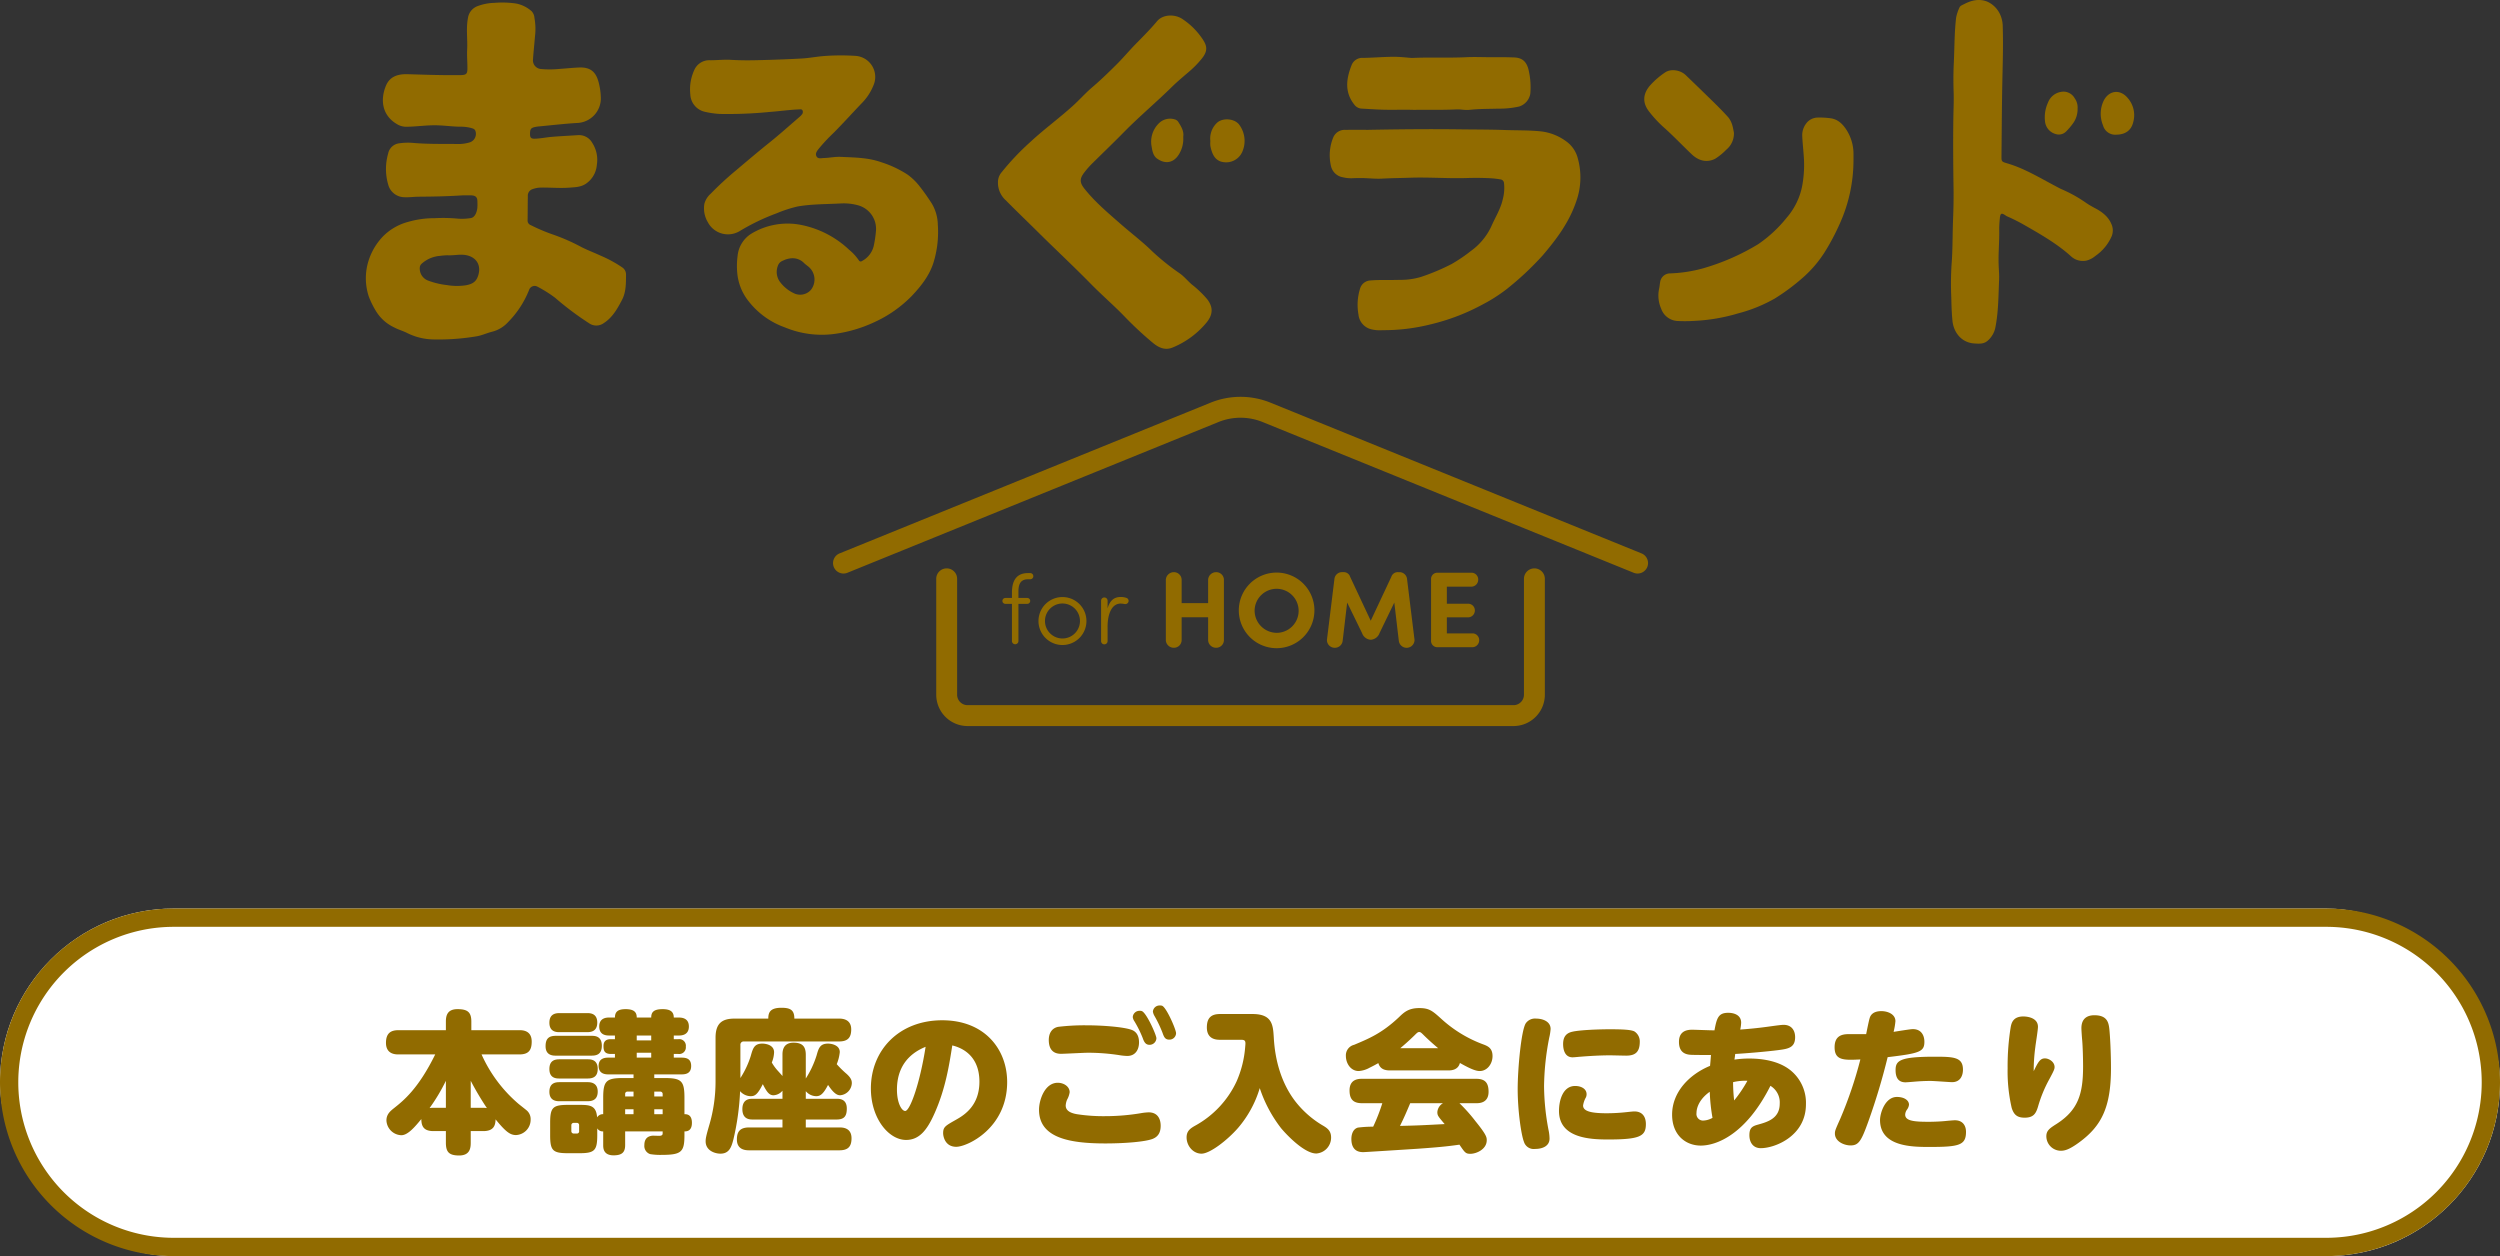
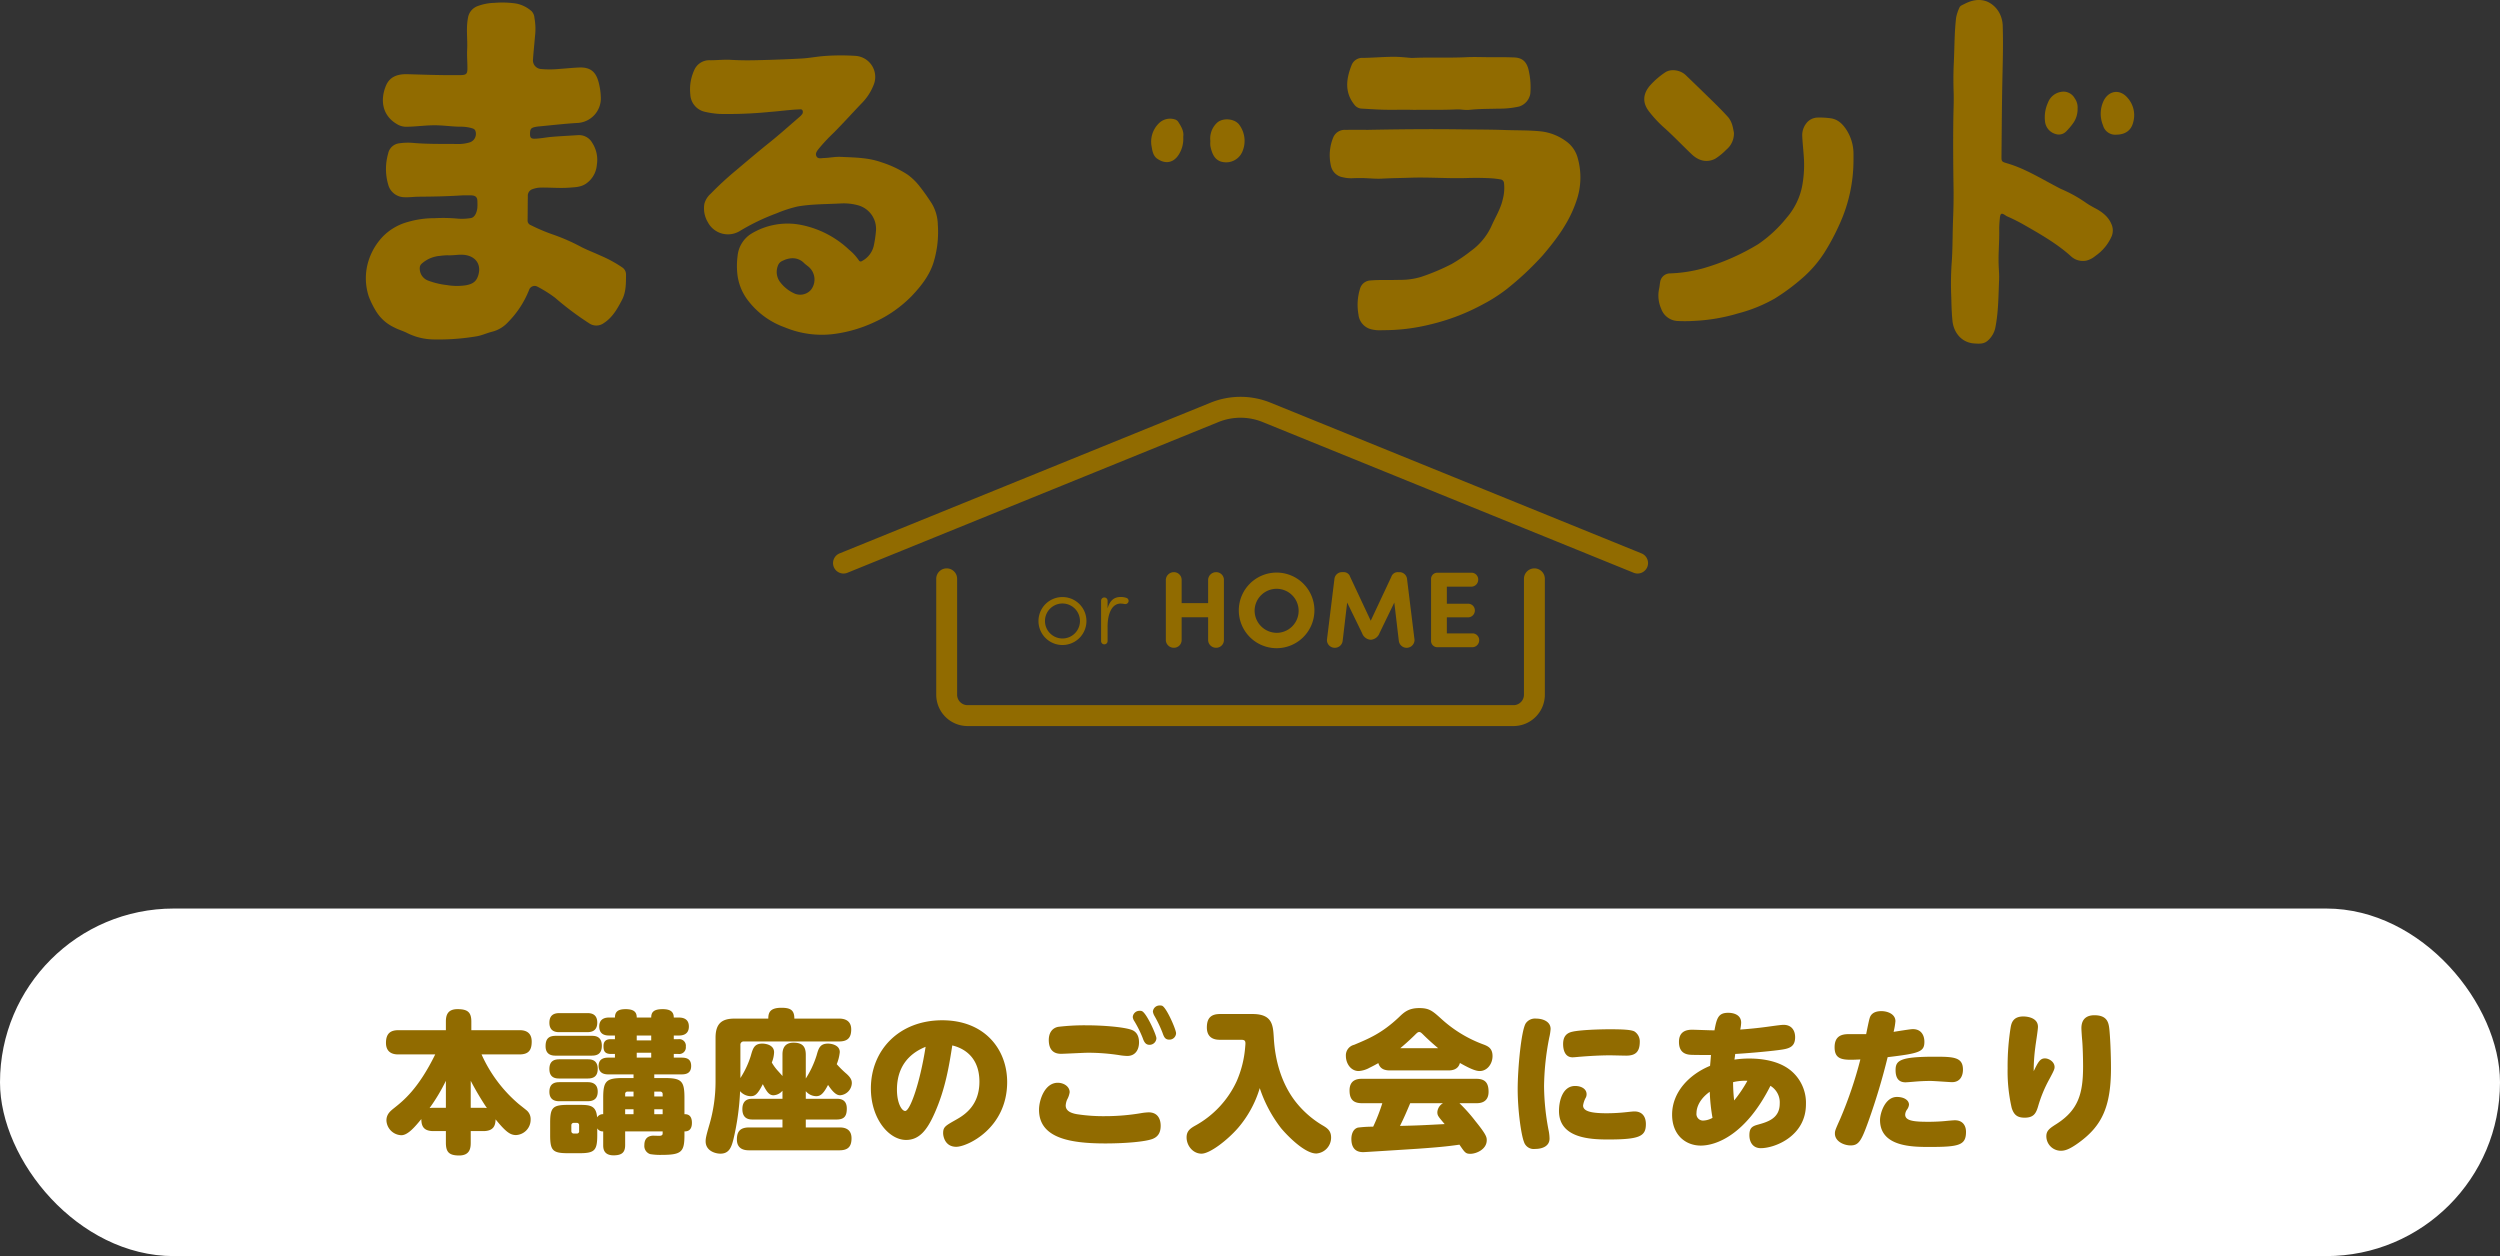
<svg xmlns="http://www.w3.org/2000/svg" width="820" height="411.999" viewBox="0 0 820 411.999">
  <rect x="0" y="0" width="820" height="411.999" fill="#333333" stroke="none" />
  <g id="Group_15492" data-name="Group 15492" transform="translate(-550 -160)">
    <g id="Group_14496" data-name="Group 14496" transform="translate(553 284.033)">
      <rect id="Rectangle_901" data-name="Rectangle 901" width="820" height="114" rx="57" transform="translate(-3 173.966)" fill="#fff" />
-       <path id="Rectangle_901_-_Outline" data-name="Rectangle 901 - Outline" d="M57,6a51,51,0,0,0,0,102H763A51,51,0,0,0,763,6H57m0-6H763a57,57,0,0,1,0,114H57A57,57,0,0,1,57,0Z" transform="translate(-3 173.966)" fill="#916b00" />
      <path id="Path_67730" data-name="Path 67730" d="M-254.5-3c3.4,0,4-1.8,4.05-3.85,3.35,4.1,4.8,5.15,6.7,5.15a5.03,5.03,0,0,0,4.8-5.1,3.744,3.744,0,0,0-1.25-2.95c-.4-.35-2.4-1.9-2.8-2.25a45.922,45.922,0,0,1-12.05-16.15h12.4c2.9,0,4.05-1.25,4.05-4.2,0-3.7-3-3.75-4.05-3.75H-258.4v-2.85c0-3.15-1.35-4.05-4.55-4.05s-3.8,1.95-3.8,4.05v2.85H-282.3c-2.25,0-4.1.75-4.1,4.15,0,3.8,3.2,3.8,4.1,3.8h12.05C-275.8-16.85-280.65-13-283.8-10.5c-1.05.85-2.45,1.9-2.45,4a5.066,5.066,0,0,0,4.9,4.85c2.2,0,4.6-2.95,6.55-5.3,0,2.4.8,3.95,4,3.95h4.05V.75c0,3,.9,4.25,4.35,4.25,3.65,0,3.8-2.6,3.8-4.25V-3Zm-4.1-7.65V-19.5a95.011,95.011,0,0,0,5.3,8.95,8.957,8.957,0,0,0-1.2-.1Zm-12.2,0a7.568,7.568,0,0,0-1.3.1,60.345,60.345,0,0,0,5.35-8.95v8.85Zm55.65,12.2c0,.95,0,3.4,3.4,3.4,2.9,0,3.8-1.1,3.8-3.4V-2.9h12.3v.7c0,.75-.85.75-1.2.75-.3,0-1.8-.05-2.05-.05-1.25.1-2.75.65-2.75,3.1a2.809,2.809,0,0,0,1.9,2.95,19.68,19.68,0,0,0,3.85.25c6.55,0,7.4-1.05,7.4-6.6V-2.9c.7,0,2.45-.05,2.45-2.8,0-2.8-1.7-2.85-2.45-2.85V-13.9c0-5.55-.95-6.5-6.55-6.5h-3.35v-1.2h8.9c1.2,0,3.2-.15,3.2-2.75,0-2.45-1.65-2.75-3.2-2.75H-192v-1.2h1.5a2.174,2.174,0,0,0,2.45-2.4,2.172,2.172,0,0,0-2.45-2.45H-192v-1.2h1.6c.75,0,3.35,0,3.35-2.95,0-2.75-2.25-2.95-3.35-2.95H-192c0-1.9-1.15-2.75-3.65-2.75-2.95,0-3.75,1-3.75,2.75h-4.75c0-1.55-.65-2.75-3.65-2.75-2.5,0-3.5.85-3.5,2.75h-1.85c-.75,0-3.3,0-3.3,2.95,0,2.9,2.4,2.95,3.3,2.95h1.85v1.2h-1.3c-1,0-2.45.2-2.45,2.25,0,1.35.2,2.6,2.45,2.6h1.3v1.2h-2.1c-.8,0-3.25,0-3.25,2.7,0,2.8,2.45,2.8,3.25,2.8h8.2v1.2h-3.4c-5.55,0-6.55.95-6.55,6.5v5.35a2.209,2.209,0,0,0-2,1.05c-.3-4-2.45-4.1-5.9-4.1h-3.6c-5.05,0-5.9.85-5.9,5.9v4c0,5.05.8,5.95,5.85,5.95h3.75c5,0,5.85-.9,5.85-5.95V-3.9a2.083,2.083,0,0,0,1.95,1Zm9.95-15.9h-2.75v-.8a.722.722,0,0,1,.75-.8h2Zm0,5.8h-2.75v-1.6h2.75Zm8.75-7.4a.761.761,0,0,1,.8.8v.8h-2.75v-1.6Zm.8,7.4h-2.75v-1.6h2.75Zm-3.75-24.2h-4.75v-1.6h4.75Zm0,5.65h-4.75v-1.6h4.75ZM-223.05-3a.7.7,0,0,1-.75.8h-1a.761.761,0,0,1-.8-.8V-4.9a.761.761,0,0,1,.8-.8h1a.722.722,0,0,1,.75.8Zm2.6-32.45c1.3,0,3.35-.25,3.35-3.15,0-3.1-2.45-3.1-3.35-3.1h-9c-1.3,0-3.35.25-3.35,3.15,0,3.1,2.45,3.1,3.35,3.1Zm1.5,7.7c1.45,0,3.35-.3,3.35-3.25,0-3.25-2.4-3.25-3.35-3.25H-230.7c-2.3,0-3.35.95-3.35,3.4,0,3.1,2.5,3.1,3.35,3.1Zm-1.35,7.5c1.45,0,3.35-.3,3.35-3.15,0-3.15-2.4-3.15-3.35-3.15h-9.15c-1.45,0-3.35.3-3.35,3.2,0,3.1,2.35,3.1,3.35,3.1Zm-.2,7.45c1.1,0,3.55,0,3.55-3.15,0-3.05-2.5-3.1-3.35-3.1h-9.15c-1.25,0-3.35.2-3.35,3.15,0,3.1,2.5,3.1,3.35,3.1Zm64.15-8.25c-.25-.35-1.55-1.75-1.85-2.1a15.063,15.063,0,0,1-1.65-2.35,9.552,9.552,0,0,0,.75-3.35c0-2.5-2.9-2.85-3.85-2.85-2.65,0-3.1,1.55-3.8,4.05a29.616,29.616,0,0,1-3.4,7.25V-31.25A1.052,1.052,0,0,1-169-32.4h31.2c2.8,0,4-1.2,4-3.95,0-3.5-3.1-3.55-4-3.55h-14.65c0-2.85-1.35-3.55-4.25-3.55-3.7,0-4.3,1.55-4.3,3.55h-11.05c-3.95,0-6.25,1.4-6.25,6.25V-19.2A50.533,50.533,0,0,1-180.35-5c-1.05,3.6-1.2,4.45-1.2,5.35,0,3.1,3.1,4.05,4.85,4.05,2.85,0,3.6-2.1,4.25-4.65a83.73,83.73,0,0,0,2.2-15.85,4.664,4.664,0,0,0,3.45,1.65c1.35,0,2.25-.45,4-3.95,1.25,2.45,2.05,3.65,3.5,3.65a4.064,4.064,0,0,0,2.95-1.5v2.65h-9.75c-.95,0-3.4,0-3.4,3.4s2.5,3.4,3.4,3.4h9.75v2.6h-10.9c-2.9,0-4.05,1.25-4.05,3.95,0,3.55,3.1,3.55,4.05,3.55h29.55c2.85,0,4-1.2,4-3.95,0-3.55-3.05-3.55-4-3.55h-11V-6.8h10.1c2.5,0,3.35-1.1,3.35-3.6,0-3.2-2.45-3.2-3.35-3.2h-10.1v-2.5a4.553,4.553,0,0,0,3.4,1.65c1.3,0,2.3-.6,3.9-3.7,1.85,2.8,3,3.4,3.95,3.4a4.151,4.151,0,0,0,3.85-3.95c0-.85-.2-1.7-1.75-3.1a31.985,31.985,0,0,1-3.2-3.15,14.253,14.253,0,0,0,1-3.95c0-2.4-2.9-2.8-3.85-2.8-2.65,0-3.1,1.55-3.75,3.85a31.4,31.4,0,0,1-3.55,7.6V-28c0-2.95-1.3-4-4.05-4-3.6,0-3.6,3.05-3.6,4Zm55.7-10.05c1.8.45,8.9,2.35,8.9,11.9,0,7.65-4.7,10.8-7.55,12.4-3.6,2.05-4.35,2.4-4.35,4.5,0,.9.55,4.45,4.3,4.45,3.6,0,16.7-6.05,16.7-21.25,0-10.7-7.35-20.25-21.3-20.25-14.2,0-23.4,9.85-23.4,22.35,0,9.85,5.85,16.9,11.55,16.9,4.2,0,6.8-3.05,9.25-8.55C-102.85-16.85-101.65-24.75-100.65-31.1Zm-8.75.45c-1.85,11.9-5.1,21.05-6.7,21.05-1.1,0-2.7-2.5-2.7-7C-118.8-26.7-111.6-29.7-109.4-30.65ZM-69-32.9c0,2.8,1.2,4.55,4,4.55,1.25,0,7.45-.35,8.85-.35a66.8,66.8,0,0,1,10.35.8,17.662,17.662,0,0,0,2.55.25c2.65,0,3.85-2.05,3.85-4.45,0-2-.75-3.55-2.55-4.15-2.6-.9-9.2-1.45-14.9-1.45a72.033,72.033,0,0,0-9.05.5C-68-36.8-69-35.05-69-32.9Zm37.2-11.2a1.822,1.822,0,0,0-.75-.1,2.182,2.182,0,0,0-2.3,2,3.942,3.942,0,0,0,.5,1.4,39.683,39.683,0,0,1,2.65,5.55c.5,1.4.85,2.25,2.25,2.25a2.165,2.165,0,0,0,2.2-2.1C-27.25-36.3-30.35-43.45-31.8-44.1ZM-50.3-7.9a56.96,56.96,0,0,1-9.5-.65c-2-.35-3.65-1.1-3.65-2.85A5.891,5.891,0,0,1-63-13.3a7.082,7.082,0,0,0,.85-2.45c0-1.85-1.9-3.1-3.9-3.1-4.3,0-6.15,5.7-6.15,8.85,0,9.15,9.8,11.05,21.75,11.05,6.5,0,12.95-.55,15.4-1.45,1.85-.7,2.75-2.05,2.75-4.35,0-2.25-1-4.4-3.95-4.4a17.736,17.736,0,0,0-2.4.25A70.033,70.033,0,0,1-50.3-7.9Zm11.85-34.45a1.483,1.483,0,0,0-.7-.1,2.186,2.186,0,0,0-2.3,2.05A3.051,3.051,0,0,0-40.9-39a36.43,36.43,0,0,1,2.7,5.45c.45,1.3.95,2.25,2.25,2.25a2.246,2.246,0,0,0,2.25-2.15C-33.7-34.5-36.9-41.7-38.45-42.35Zm32.5,9.4c1.05,0,1.45.2,1.45,1.2,0,.3-.05.85-.1,1.4A34.445,34.445,0,0,1-7.4-19.3,31.863,31.863,0,0,1-20.95-4.8c-1.6.9-2.85,1.75-2.85,3.85,0,2.75,2.1,5.35,4.9,5.35C-16.15,4.4-10.45,0-6.95-4A35.805,35.805,0,0,0,.2-17.1a43.833,43.833,0,0,0,7,13.15c2,2.4,7.7,8.3,11.55,8.3A5.215,5.215,0,0,0,23.6-.9c0-2.3-1.35-3.15-3-4.1a32.084,32.084,0,0,1-8.85-7.9C7.25-18.85,5.2-26.25,4.8-33.7c-.25-3.95-.4-7.7-6.95-7.7H-12.8c-2.65,0-4.35,1-4.35,4.4,0,4,3.25,4.05,4.35,4.05ZM71.2-12.15c.95,0,4.05,0,4.05-3.75,0-3.1-1.3-4.25-4.05-4.25H33.75c-1,0-4.1,0-4.1,3.8,0,3.05,1.35,4.2,4.1,4.2H40.4a60.8,60.8,0,0,1-3,7.7,39.715,39.715,0,0,0-5,.3c-1.95.55-2.15,2.9-2.15,3.7,0,4.35,3,4.35,4,4.35.35,0,12.95-.8,17.6-1.1,6.35-.45,9.7-.75,13.85-1.35,1.8,2.65,2.05,3,3.6,3C71.2,4.45,74.65,3,74.65,0c0-.9,0-1.7-3.7-6.25a52.617,52.617,0,0,0-5.25-5.9Zm-10.9,0a3.717,3.717,0,0,0-1.85,2.9c0,1.15.25,1.4,2.4,3.95-7.65.4-8.5.45-14.65.6,1.35-2.75,2-4.25,3.35-7.45ZM62-22.9c1.15,0,3.25-.15,3.85-2.45,3.85,2.2,5.45,2.65,6.5,2.65,2.45,0,4.2-2.35,4.2-4.9,0-2.5-1.4-3.2-2.8-3.75A41.866,41.866,0,0,1,60.1-39.5c-3.2-2.9-4.2-3.85-7.6-3.85-3.5,0-5,1.4-6.6,2.95-5.65,5.35-10,7.1-14.75,9.1a3.548,3.548,0,0,0-2.7,3.65c0,2.45,1.6,4.95,4.2,4.95a8.451,8.451,0,0,0,3.6-1.1c1.55-.75,2.2-1.15,2.85-1.5.6,2.1,2.35,2.4,3.85,2.4ZM46.3-30.2c.95-.8,2.55-2.15,4.65-4.2.8-.8,1.1-1.1,1.55-1.1s.75.3,1.55,1.1c2.1,2.05,3.65,3.35,4.65,4.2ZM84.8-16.8c0,7.05,1.15,15.05,2.05,17.3A3.346,3.346,0,0,0,90.5,2.85c2.55,0,4.75-1,4.75-3.4a14.519,14.519,0,0,0-.35-2.9A79.531,79.531,0,0,1,93.45-17.7a87.09,87.09,0,0,1,1.7-15.95,16.773,16.773,0,0,0,.45-2.85c0-2.5-2.65-3.4-4.75-3.4a3.68,3.68,0,0,0-3.4,1.55C85.95-36,84.8-23.35,84.8-16.8Zm40.05-15.55a3.9,3.9,0,0,0-1.7-3.3c-1-.6-3.8-.75-8.2-.75-3.15,0-9.6.2-12.2.8-2.05.45-3.05,1.7-3.05,4.05,0,1.9.6,4.35,3.1,4.35.65,0,2.35-.2,2.6-.2,3.05-.25,6.65-.45,9.7-.45.75,0,4.45.1,5.3.1C123.45-27.75,124.85-29,124.85-32.35ZM98.35-9.6c0,8.95,10.3,9.35,16.1,9.35,10.4,0,12.4-1.05,12.4-5.05,0-2.5-1.25-4.15-3.75-4.15-.35,0-.95.05-2.3.2a61.994,61.994,0,0,1-6.7.4c-5.05,0-7.85-.6-7.85-2.55a7.839,7.839,0,0,1,.95-2.7,2.543,2.543,0,0,0,.2-1c0-1.75-1.75-2.7-3.75-2.7C99.6-17.8,98.35-13.05,98.35-9.6ZM149.1-36.05c-1.15,0-6.2-.2-7.1-.2-2.3,0-4.3.85-4.3,4,0,4.15,3.05,4.2,4.45,4.25,2.75.05,5.65.05,6.05.05-.1,1.15-.1,1.4-.3,3.55-6.8,2.8-12.45,8.6-12.45,16,0,6.7,4.45,10.15,9.4,10.15,5.15,0,14.8-3.6,22.85-19.6A6.344,6.344,0,0,1,170.75-12c0,4.95-4.15,6.05-7.4,6.95-1.7.5-2.55,1.1-2.55,3.4,0,2.2,1.1,4.25,3.75,4.25,4.6,0,14.8-3.95,14.8-14.4a13.728,13.728,0,0,0-4.95-11.05c-4-3.3-9.7-3.95-13.7-3.95a33.143,33.143,0,0,0-4.8.35c.15-.95.15-1.05.25-1.85,5.2-.3,12.6-1,15.45-1.45,2.6-.4,4.2-1.15,4.2-4.05,0-2.3-1.25-4.05-3.75-4.05-.8,0-2.2.2-5.5.65s-6.1.7-8.75.9a12.943,12.943,0,0,0,.3-2.25c0-2.45-2.2-3.25-4.25-3.25-3.15,0-3.75,1.6-4.5,5.75Zm6.35,17a16.956,16.956,0,0,1,4.7-.45,42.739,42.739,0,0,1-4.35,6.45A54.773,54.773,0,0,1,155.45-19.05ZM147.8-15.9a60.941,60.941,0,0,0,.9,8.55,6.641,6.641,0,0,1-3.1.9,2.153,2.153,0,0,1-2.15-2.45C143.45-11.05,144.75-13.75,147.8-15.9Zm58.35-11.35C216.6-28.5,218.2-29,218.2-32.3c0-2-.95-4.15-3.8-4.15-.75,0-4.7.65-6.3.9a22.208,22.208,0,0,0,.6-3.5c0-2.35-2.6-3.3-4.6-3.3-2.8,0-3.6,1.4-3.85,2.3-.35,1.15-1,4.55-1.15,5.25h-5.8c-2.35,0-4.55.7-4.55,4.3,0,4.4,3.1,4.25,8.45,4a134.12,134.12,0,0,1-6.55,19.35c-1.6,3.6-1.8,4-1.8,4.95,0,2.6,3,3.9,5.15,3.9,2.7,0,3.55-1.55,5.85-7.95A212.5,212.5,0,0,0,206.15-27.25Zm-2.5,20.6c0,8.85,10.7,8.85,16.3,8.85,9.6,0,11.9-.55,11.9-4.95,0-1.95-1-3.8-3.65-3.8-.55,0-2.7.2-3.15.25-1.5.15-3.75.25-5.4.25-4.7,0-7.75-.25-7.75-2.35a3.028,3.028,0,0,1,.6-1.65,3.293,3.293,0,0,0,.65-1.6c0-1.5-1.65-2.55-3.95-2.55C205.25-14.2,203.65-8.8,203.65-6.65ZM208.75-23c0,2.25.75,4,3.25,4,.5,0,2.8-.2,3.35-.25.7-.05,2.4-.2,4.9-.2,1.15,0,6.35.4,7,.4,2.85,0,3.6-2.3,3.6-4.1,0-4.1-3-4.25-9.25-4.25C210.15-27.4,208.75-26.15,208.75-23Zm45.3.35a59.214,59.214,0,0,1,.55-8c.1-.95.85-5.5.85-6.55,0-2.95-3.4-3.4-4.8-3.4-3.4,0-3.9,2.2-4.15,3.55a80.419,80.419,0,0,0-1,13.45,53.389,53.389,0,0,0,1.35,13.05c.7,2.15,1.75,3.15,4.25,3.15,2.95,0,3.7-1.45,4.35-3.55a43.285,43.285,0,0,1,3.8-9.2c1.5-2.8,1.65-3.25,1.65-3.85,0-1.8-1.95-2.85-3.15-2.85C256.15-26.85,255.5-25.65,254.05-22.65ZM273.95-41c-2.2,0-4.25.95-4.25,4.25,0,.6.2,3.5.25,3.85.2,2.25.3,6.2.3,8.7,0,8.8-1.5,14.25-8.7,18.85-2.2,1.4-3.35,2.15-3.35,4.05a4.778,4.778,0,0,0,4.7,4.75c1.2,0,2.65-.25,6-2.7,7.35-5.35,10.5-11.5,10.5-24.35,0-5.2-.3-10.75-.55-13C278.6-38.8,278-41,273.95-41Z" transform="translate(410 249.967)" fill="#916b00" />
    </g>
    <g id="Group_14494" data-name="Group 14494" transform="translate(-2458 5434.973)">
      <g id="Group_13410" data-name="Group 13410" transform="translate(3128 -5274.972)">
-         <path id="Path_65845" data-name="Path 65845" d="M267.392,393.751h.742a1.016,1.016,0,1,0,0-2.031h-.742c-3.965,0-5.222,2.8-5.222,6.414v1.742H260.01a.967.967,0,1,0,0,1.934h2.159v12.184a1.064,1.064,0,1,0,2.128,0V401.81h2.9a.967.967,0,1,0,0-1.934h-2.9v-1.742c-.032-2,.225-4.383,3.094-4.383" transform="translate(-50.252 -203.745)" fill="#916b00" />
        <path id="Path_65846" data-name="Path 65846" d="M289.453,409.239a7.866,7.866,0,0,0-15.731,0,7.866,7.866,0,1,0,15.731,0m-13.6,0a5.738,5.738,0,0,1,11.475,0,5.738,5.738,0,1,1-11.475,0" transform="translate(-53.1 -205.63)" fill="#916b00" />
        <path id="Path_65847" data-name="Path 65847" d="M300.266,401.6a1.06,1.06,0,0,0-1.064,1.1V415.88a1.064,1.064,0,1,0,2.127,0v-4.674c0-4,1.257-7.608,4.32-7.608a8.647,8.647,0,0,1,1.128.13,1.147,1.147,0,0,0,1.386-.645,1.045,1.045,0,0,0-.677-1.354,5.625,5.625,0,0,0-1.837-.29c-2.192,0-3.579,1.161-4.32,3.739V402.7a1.06,1.06,0,0,0-1.063-1.1" transform="translate(-58.043 -205.631)" fill="#916b00" />
        <path id="Path_65848" data-name="Path 65848" d="M328.14,391.344a2.624,2.624,0,0,0-2.589,2.412v19.97a2.6,2.6,0,0,0,2.589,2.412,2.525,2.525,0,0,0,2.59-2.412v-7.59h8.69v7.59a2.6,2.6,0,0,0,2.59,2.412,2.525,2.525,0,0,0,2.589-2.412v-19.97a2.525,2.525,0,0,0-2.589-2.412,2.624,2.624,0,0,0-2.59,2.412v7.732h-8.69v-7.732a2.525,2.525,0,0,0-2.59-2.412" transform="translate(-63.154 -203.672)" fill="#916b00" />
        <path id="Path_65849" data-name="Path 65849" d="M380.043,403.768a12.4,12.4,0,1,0-12.414,12.485,12.414,12.414,0,0,0,12.414-12.485m-19.614,0a7.221,7.221,0,1,1,7.2,7.448,7.3,7.3,0,0,1-7.2-7.448" transform="translate(-68.915 -203.647)" fill="#916b00" />
        <path id="Path_65850" data-name="Path 65850" d="M396.249,413.937l1.49-12.627,4.895,10.038a3.22,3.22,0,0,0,2.837,2.164,3.27,3.27,0,0,0,2.873-2.164L413.2,401.31l1.49,12.627a2.585,2.585,0,0,0,5.143-.389l-2.447-19.9a2.509,2.509,0,0,0-2.306-2.305h-.532a2.225,2.225,0,0,0-2.341,1.56l-6.74,14.366L398.731,392.9a2.2,2.2,0,0,0-2.341-1.56h-.532a2.508,2.508,0,0,0-2.306,2.305l-2.448,19.9a2.529,2.529,0,0,0,2.377,2.589,2.565,2.565,0,0,0,2.767-2.2" transform="translate(-75.868 -203.672)" fill="#916b00" />
        <path id="Path_65851" data-name="Path 65851" d="M446.817,396.139a2.287,2.287,0,0,0,2.129-2.27,2.224,2.224,0,0,0-2.129-2.306H435.539a2.051,2.051,0,0,0-2.058,2.2V413.8a2.051,2.051,0,0,0,2.058,2.2h11.6a2.287,2.287,0,0,0,2.129-2.271,2.213,2.213,0,0,0-2.129-2.27H438.66v-5.25h7.058a2.253,2.253,0,0,0,2.128-2.234,2.182,2.182,0,0,0-2.128-2.235H438.66v-5.6Z" transform="translate(-84.092 -203.715)" fill="#916b00" />
        <path id="Path_65852" data-name="Path 65852" d="M455.3,371.344,333.67,321.932a26.148,26.148,0,0,0-19.779,0L192.259,371.344a3.427,3.427,0,0,0,2.581,6.351l121.632-49.412a19.309,19.309,0,0,1,14.619,0l121.632,49.412a3.427,3.427,0,0,0,2.58-6.351" transform="translate(-36.882 -189.83)" fill="#916b00" />
        <path id="Path_65853" data-name="Path 65853" d="M428.313,389.8a3.426,3.426,0,0,0-3.427,3.427v38.01a3.431,3.431,0,0,1-3.427,3.427H242.393a3.431,3.431,0,0,1-3.428-3.427v-38.01a3.427,3.427,0,0,0-6.854,0v38.01a10.294,10.294,0,0,0,10.282,10.281H421.459a10.294,10.294,0,0,0,10.281-10.281v-38.01a3.426,3.426,0,0,0-3.427-3.427" transform="translate(-45.028 -203.373)" fill="#916b00" />
        <path id="Path_65854" data-name="Path 65854" d="M84.08,246.4a41.5,41.5,0,0,0-7.206-3.9c-2.038-.954-4.155-1.73-6.165-2.762a64.527,64.527,0,0,0-9-3.992,58.687,58.687,0,0,1-7.65-3.218,1.568,1.568,0,0,1-1.008-1.577c.044-2.635.035-5.27.076-7.9a2.242,2.242,0,0,1,1.637-2.34,8.168,8.168,0,0,1,2.352-.474c3.218-.079,6.437.257,9.65.01,1.747-.134,3.5-.146,5.129-1.1a8.215,8.215,0,0,0,3.866-6.359,10.229,10.229,0,0,0-1.506-7.233,4.949,4.949,0,0,0-4.484-2.534c-2.985.193-5.977.329-8.956.586-1.857.16-3.694.573-5.565.593-1.028.011-1.392-.4-1.4-1.414-.016-1.83.268-2.181,2.046-2.51.252-.048.509-.081.765-.1,4.166-.387,8.326-.873,12.5-1.132a8.09,8.09,0,0,0,7.9-8.689,21.8,21.8,0,0,0-.758-4.849c-.952-3.434-2.848-4.818-6.43-4.662-2.217.1-4.428.339-6.645.485a30.456,30.456,0,0,1-5.776.006,2.843,2.843,0,0,1-2.625-3.185c.177-2.564.455-5.12.666-7.681a19.824,19.824,0,0,0-.193-5.862,3.589,3.589,0,0,0-.9-2.2,10.7,10.7,0,0,0-5.225-2.566,31.5,31.5,0,0,0-7.038-.2,16.761,16.761,0,0,0-5.572,1.1,4.888,4.888,0,0,0-3.064,3.8c-.686,3.48-.09,6.986-.273,10.481-.1,1.964.082,3.979.089,5.973.006,1.957-.351,2.316-2.3,2.344-5.759.082-11.511-.127-17.266-.3-2.985-.091-5.8.584-7.128,3.7-1.847,4.335-1.531,9.6,3.445,12.591a5.82,5.82,0,0,0,3,.948c3.252-.008,6.48-.511,9.734-.485,2.577.021,5.132.388,7.709.464a14.49,14.49,0,0,1,3.836.374c.607.185,1.3.283,1.576.982a2.929,2.929,0,0,1-1.835,3.785,12.842,12.842,0,0,1-3.515.541c-4.959-.069-9.92.072-14.873-.345a20.174,20.174,0,0,0-4.725.11,4.209,4.209,0,0,0-3.661,3.364,18.318,18.318,0,0,0,.1,10.468,5.538,5.538,0,0,0,5.127,3.85c1.65.089,3.274-.156,4.9-.167,4.766-.031,9.527-.133,14.283-.44h2.707c.064,0,.129,0,.193,0,1.419.081,1.967.645,1.966,2.027a17.242,17.242,0,0,1-.021,2.122c-.2,1.614-.92,3.207-2.276,3.32a17.947,17.947,0,0,1-3.95.185,51.849,51.849,0,0,0-7.8-.164,30.683,30.683,0,0,0-8.674,1.207A18.141,18.141,0,0,0,5.75,236.11,20.246,20.246,0,0,0,.319,246.485,19.129,19.129,0,0,0,.977,256a28.627,28.627,0,0,0,2.341,4.74,13.831,13.831,0,0,0,5.93,5.329c1.389.765,2.943,1.153,4.338,1.879a19.924,19.924,0,0,0,8.666,2.087,74.408,74.408,0,0,0,13.935-1c1.873-.292,3.557-1.136,5.362-1.563a10.548,10.548,0,0,0,5.106-3.125,31.3,31.3,0,0,0,6.905-10.6,1.911,1.911,0,0,1,2.6-1.085,42.179,42.179,0,0,1,5.877,3.677,98.462,98.462,0,0,0,11.113,8.341,4.139,4.139,0,0,0,4.864.014c2.911-1.869,4.488-4.731,6-7.62,1.352-2.578,1.3-5.474,1.322-8.308A2.789,2.789,0,0,0,84.08,246.4m-47.4,3.139c-.726,1.876-2.193,2.416-3.861,2.728a19.455,19.455,0,0,1-6.153-.048,25.814,25.814,0,0,1-6.179-1.46,4.21,4.21,0,0,1-2.8-4.273,1.781,1.781,0,0,1,.6-1.27,10.178,10.178,0,0,1,6-2.583,20.808,20.808,0,0,1,2.487-.2c1.974.09,3.532-.276,5.114-.171,4.128.273,6.334,3.295,4.794,7.273" transform="translate(0 -158.702)" fill="#916b00" />
        <path id="Path_65855" data-name="Path 65855" d="M192.352,268.564a40.776,40.776,0,0,0,12.332-8.645c3.029-3.214,5.7-6.577,7.09-10.883A34.05,34.05,0,0,0,213.2,236.56a14.047,14.047,0,0,0-2.105-7.137c-1.2-1.824-2.438-3.638-3.8-5.349a19.447,19.447,0,0,0-3.991-3.908,35.5,35.5,0,0,0-8.711-4.1c-4.307-1.518-8.783-1.527-13.249-1.738-1.88-.089-3.717.34-5.578.382-.822.019-1.893.383-2.375-.582s.236-1.8.8-2.521a58.4,58.4,0,0,1,4.875-5.2c3.26-3.287,6.351-6.741,9.566-10.076a17.61,17.61,0,0,0,3.442-5.41,6.923,6.923,0,0,0-5.747-9.71,74.076,74.076,0,0,0-10.045.016c-2.6.168-5.172.7-7.77.841-5.011.278-10.029.448-15.047.561-2.7.06-5.405.041-8.112-.125-2.238-.138-4.5.136-6.75.132a5.373,5.373,0,0,0-5.354,3.374,15.064,15.064,0,0,0-1.231,7.813,6.094,6.094,0,0,0,4.8,5.727,29.036,29.036,0,0,0,4.865.7,141.594,141.594,0,0,0,16.586-.675c3.172-.239,6.329-.693,9.512-.825.408-.017.881-.1,1.075.419a1.255,1.255,0,0,1-.251,1.267,5.046,5.046,0,0,1-.66.7c-3.342,2.869-6.617,5.823-10.055,8.573-3.695,2.957-7.29,6.026-10.91,9.071a105.867,105.867,0,0,0-8.288,7.647,6.728,6.728,0,0,0-2.063,3.3,8.917,8.917,0,0,0,1.125,6.013,7.461,7.461,0,0,0,10.335,3.006,70.557,70.557,0,0,1,12.342-5.945,41.121,41.121,0,0,1,6.878-2.221c4.689-.8,9.427-.713,14.145-.975a17.74,17.74,0,0,1,5.455.571,8.019,8.019,0,0,1,6,8.484,37.585,37.585,0,0,1-.725,4.859,7.547,7.547,0,0,1-3.836,4.96.68.68,0,0,1-1.064-.234,16.691,16.691,0,0,0-3.189-3.459,31.928,31.928,0,0,0-15.263-8.036,22.953,22.953,0,0,0-16.819,2.784,9.665,9.665,0,0,0-4.491,7.337,24.649,24.649,0,0,0-.084,5.77,17.242,17.242,0,0,0,3.082,8.22A26.216,26.216,0,0,0,163,270.244a31.56,31.56,0,0,0,16.46,2.138,44.981,44.981,0,0,0,12.888-3.819m-20.68-10.722a4.684,4.684,0,0,1-5.846,1.132,11.943,11.943,0,0,1-4.17-3.347,5.514,5.514,0,0,1-.933-5.52,2.7,2.7,0,0,1,1.678-1.728,7.26,7.26,0,0,1,3.058-.8,5.21,5.21,0,0,1,3.754,1.467c.51.527,1.141.937,1.7,1.416a5.484,5.484,0,0,1,.754,7.379" transform="translate(-25.595 -162.877)" fill="#916b00" />
-         <path id="Path_65856" data-name="Path 65856" d="M259.741,225.366c3.454,3.508,7.015,6.907,10.509,10.374,5.779,5.738,11.741,11.287,17.445,17.1,3.692,3.763,7.713,7.194,11.357,11.012a114.616,114.616,0,0,0,8.838,8.206c1.963,1.665,4.162,2.769,6.828,1.573A28.339,28.339,0,0,0,325.8,265.33c1.946-2.508,2.055-4.85.084-7.43a33.86,33.86,0,0,0-5.068-4.863c-1.339-1.16-2.452-2.553-3.9-3.6a76.079,76.079,0,0,1-9.016-7.211c-3.3-3.251-7.02-6.039-10.5-9.092-4.113-3.606-8.294-7.12-11.731-11.42-1.627-2.034-1.736-3.282-.166-5.349a27.862,27.862,0,0,1,2.6-2.979c3.526-3.48,7.1-6.916,10.572-10.447,5.017-5.1,10.507-9.685,15.6-14.7,1.764-1.736,3.678-3.322,5.553-4.941a31.624,31.624,0,0,0,4.377-4.485c1.712-2.208,1.78-3.82.2-6.167a23.46,23.46,0,0,0-6.793-6.757c-2.426-1.56-6.279-1.506-8.211.811-2.161,2.591-4.55,4.984-6.919,7.391-2.187,2.224-4.182,4.637-6.4,6.833-2.557,2.535-5.134,5.055-7.886,7.391-2.28,1.935-4.257,4.2-6.476,6.2-4.491,4.044-9.38,7.614-13.825,11.737a84.458,84.458,0,0,0-9.467,9.986,5.008,5.008,0,0,0-1.2,3.376,7.772,7.772,0,0,0,2.5,5.752" transform="translate(-49.9 -159.729)" fill="#916b00" />
        <path id="Path_65857" data-name="Path 65857" d="M396.572,226.845a11.281,11.281,0,0,0,3.067.311c1.124-.045,2.25-.077,3.373-.051,2.155.048,4.319.3,6.463.179,3.055-.169,6.111-.188,9.165-.293,6.216-.214,12.434.3,18.649.1,2.353-.075,4.693-.06,7.04.04a28.252,28.252,0,0,1,3.933.413,1.306,1.306,0,0,1,1.154,1.228,14.6,14.6,0,0,1-.446,5.444c-.718,3.11-2.445,5.8-3.7,8.685A20.708,20.708,0,0,1,438.577,251a52.6,52.6,0,0,1-6.381,4.32,70.566,70.566,0,0,1-9.953,4.189,22.9,22.9,0,0,1-7.149.978c-3.153.128-6.314-.073-9.467.2a3.7,3.7,0,0,0-3.449,2.747,17.932,17.932,0,0,0-.509,8.4,5.54,5.54,0,0,0,4.112,4.851,11.712,11.712,0,0,0,3.815.312,63.241,63.241,0,0,0,15.482-1.846,69.652,69.652,0,0,0,17.511-6.688,51.945,51.945,0,0,0,7.846-5.052,97.665,97.665,0,0,0,11.6-10.871c4.607-5.391,8.782-10.963,11.081-17.818a23.3,23.3,0,0,0,.517-14.015,9.836,9.836,0,0,0-3.442-5.363,17.265,17.265,0,0,0-8.453-3.531c-3.98-.433-7.977-.326-11.965-.468-4.951-.176-9.91-.158-14.865-.222-10.02-.131-20.039-.023-30.058.161-2.481,0-4.963-.027-7.444.009a4.057,4.057,0,0,0-4.006,2.492,15.342,15.342,0,0,0-.786,9.173,4.8,4.8,0,0,0,3.955,3.889" transform="translate(-76.097 -168.699)" fill="#916b00" />
        <path id="Path_65858" data-name="Path 65858" d="M692.244,226.751c-1-.531-1.966-1.094-2.9-1.721a43.613,43.613,0,0,0-7.635-4.3c-.861-.352-1.676-.821-2.5-1.256-5.149-2.711-10.128-5.771-15.786-7.414-1.84-.534-1.816-.623-1.8-2.548.081-7.784.106-15.57.26-23.354.124-6.3.346-12.6.15-18.9a9.771,9.771,0,0,0-.61-3.4,8.43,8.43,0,0,0-4.387-4.784c-2.552-1.082-5.19-.533-7.635.764-.6.316-1.336.521-1.585,1.19a14.23,14.23,0,0,0-1.062,3.185c-.6,4.955-.526,9.946-.771,14.92-.158,3.2-.16,6.408-.057,9.618.1,2.986-.067,5.979-.1,8.968-.093,7.424-.049,14.851.066,22.277.053,3.465-.014,6.948-.152,10.417-.2,4.946-.1,9.9-.492,14.842a98.69,98.69,0,0,0-.1,10.6c.073,2.667.123,5.33.407,7.985.4,3.712,2.951,7.066,7.171,7.319,1.476.088,2.978.233,4.253-.808a7.773,7.773,0,0,0,2.7-4.772c.963-5.077.937-10.233,1.162-15.367.071-1.632-.1-3.275-.154-4.913-.112-3.412.192-6.816.2-10.225,0-.8-.023-1.61.006-2.413.032-.834.1-1.668.181-2.5.168-1.771.526-1.937,1.969-.939a2.613,2.613,0,0,0,.417.24,57.409,57.409,0,0,1,5.232,2.6c5.449,3.118,10.917,6.192,15.638,10.418a5.728,5.728,0,0,0,5.2,1.488,7.517,7.517,0,0,0,2.957-1.573,15.221,15.221,0,0,0,5.233-6.307,5,5,0,0,0,.033-3.914c-1.048-2.641-3.137-4.169-5.5-5.428" transform="translate(-125.134 -158.503)" fill="#916b00" />
        <path id="Path_65859" data-name="Path 65859" d="M587.554,210.179c-1.273-1.885-2.834-3.347-5.207-3.622a26.373,26.373,0,0,0-4.145-.216,4.784,4.784,0,0,0-3.731,1.934,6.311,6.311,0,0,0-1.291,4.257c.091,2.085.339,4.162.473,6.246a37.528,37.528,0,0,1-.519,10.088,22.509,22.509,0,0,1-5.083,10.347,43.153,43.153,0,0,1-9.338,8.665,74.277,74.277,0,0,1-18.154,7.938,46.217,46.217,0,0,1-10.755,1.639,3.293,3.293,0,0,0-3.231,2.794c-.141.725-.183,1.47-.341,2.191a10.711,10.711,0,0,0,.672,6.6,5.986,5.986,0,0,0,5.274,4.017,46.17,46.17,0,0,0,5.487-.025,59.9,59.9,0,0,0,14.435-2.451,49.362,49.362,0,0,0,12.052-4.88,68.242,68.242,0,0,0,9.425-7.036,38.647,38.647,0,0,0,6.813-7.956,74.611,74.611,0,0,0,5.04-9.441,50.686,50.686,0,0,0,4.552-20.947c0-.612,0-1.223,0-1.834a14.559,14.559,0,0,0-2.429-8.3" transform="translate(-102.037 -167.78)" fill="#916b00" />
        <path id="Path_65860" data-name="Path 65860" d="M404.1,198.61c2.019.108,4.036.247,6.059.326,3.8.148,7.6-.035,10.975.083,4.966-.051,9.508.071,14.047-.148,1.413-.069,2.824.3,4.241.147,3.176-.353,6.364-.3,9.548-.4a28.691,28.691,0,0,0,6.8-.7,5.349,5.349,0,0,0,3.651-4.227,24.869,24.869,0,0,0-.661-8.137c-.725-2.51-2.1-3.635-4.719-3.73-2.25-.081-4.511-.1-6.752-.074-2.954.027-5.9-.146-8.869,0-5.815.278-11.647-.021-17.469.231a9.309,9.309,0,0,1-1.253-.052c-1.667-.153-3.33-.317-5.009-.314-3.38,0-6.748.317-10.12.354a3.775,3.775,0,0,0-3.828,2.516c-1.693,4.366-2.292,8.714.924,12.78a3.189,3.189,0,0,0,2.434,1.351" transform="translate(-77.473 -162.986)" fill="#916b00" />
        <path id="Path_65861" data-name="Path 65861" d="M526.7,205.871c3.148,2.8,6.039,5.869,9.094,8.769,2.616,2.483,5.362,2.674,7.716,1.473a20.1,20.1,0,0,0,3.644-2.977,6.885,6.885,0,0,0,2.5-5.536c-.325-1.7-.573-3.669-2.079-5.326-1.734-1.907-3.553-3.716-5.394-5.51-2.765-2.694-5.528-5.391-8.318-8.061-1.834-1.756-4.952-2.167-6.793-.891a25.7,25.7,0,0,0-4.937,4.275c-2.387,2.766-2.5,5.675-.4,8.42a38.389,38.389,0,0,0,4.963,5.363" transform="translate(-100.923 -164.045)" fill="#916b00" />
        <path id="Path_65862" data-name="Path 65862" d="M343.668,215.835c.48,2.3,1.332,4.948,4.426,5.288a5.781,5.781,0,0,0,5.979-3.278,8.891,8.891,0,0,0-.81-8.818c-1.415-2.212-5.449-2.622-7.409-.841a7.079,7.079,0,0,0-2.2,6.014,8.18,8.18,0,0,0,.016,1.634" transform="translate(-66.658 -167.925)" fill="#916b00" />
        <path id="Path_65863" data-name="Path 65863" d="M714.693,197.725c-2.586-2.9-6.241-2.2-7.843,1.306a9.968,9.968,0,0,0-.1,7.859,4.14,4.14,0,0,0,4.381,3.041c2.922-.036,4.837-1.37,5.505-4.021a8.565,8.565,0,0,0-1.947-8.185" transform="translate(-136.957 -165.762)" fill="#916b00" />
        <path id="Path_65864" data-name="Path 65864" d="M328.535,207.945a2.027,2.027,0,0,0-1.2-.912,5.213,5.213,0,0,0-5.263,1.33,8.451,8.451,0,0,0-2.308,7.721c.21,1.4.542,2.917,1.717,3.773,2.55,1.859,5.331,1.625,7.171-1.285a9.643,9.643,0,0,0,1.453-5.8c.286-1.789-.605-3.318-1.57-4.822" transform="translate(-62.005 -167.875)" fill="#916b00" />
        <path id="Path_65865" data-name="Path 65865" d="M686.928,209.742a3.364,3.364,0,0,0,3.427-1.008,20.613,20.613,0,0,0,2-2.346,7.938,7.938,0,0,0,1.637-5.1,5.14,5.14,0,0,0-.953-3.312,4.212,4.212,0,0,0-4.5-2.1,5.535,5.535,0,0,0-4.265,3.535,11.538,11.538,0,0,0-.96,6.2,4.759,4.759,0,0,0,3.611,4.125" transform="translate(-132.541 -165.742)" fill="#916b00" />
      </g>
    </g>
  </g>
</svg>